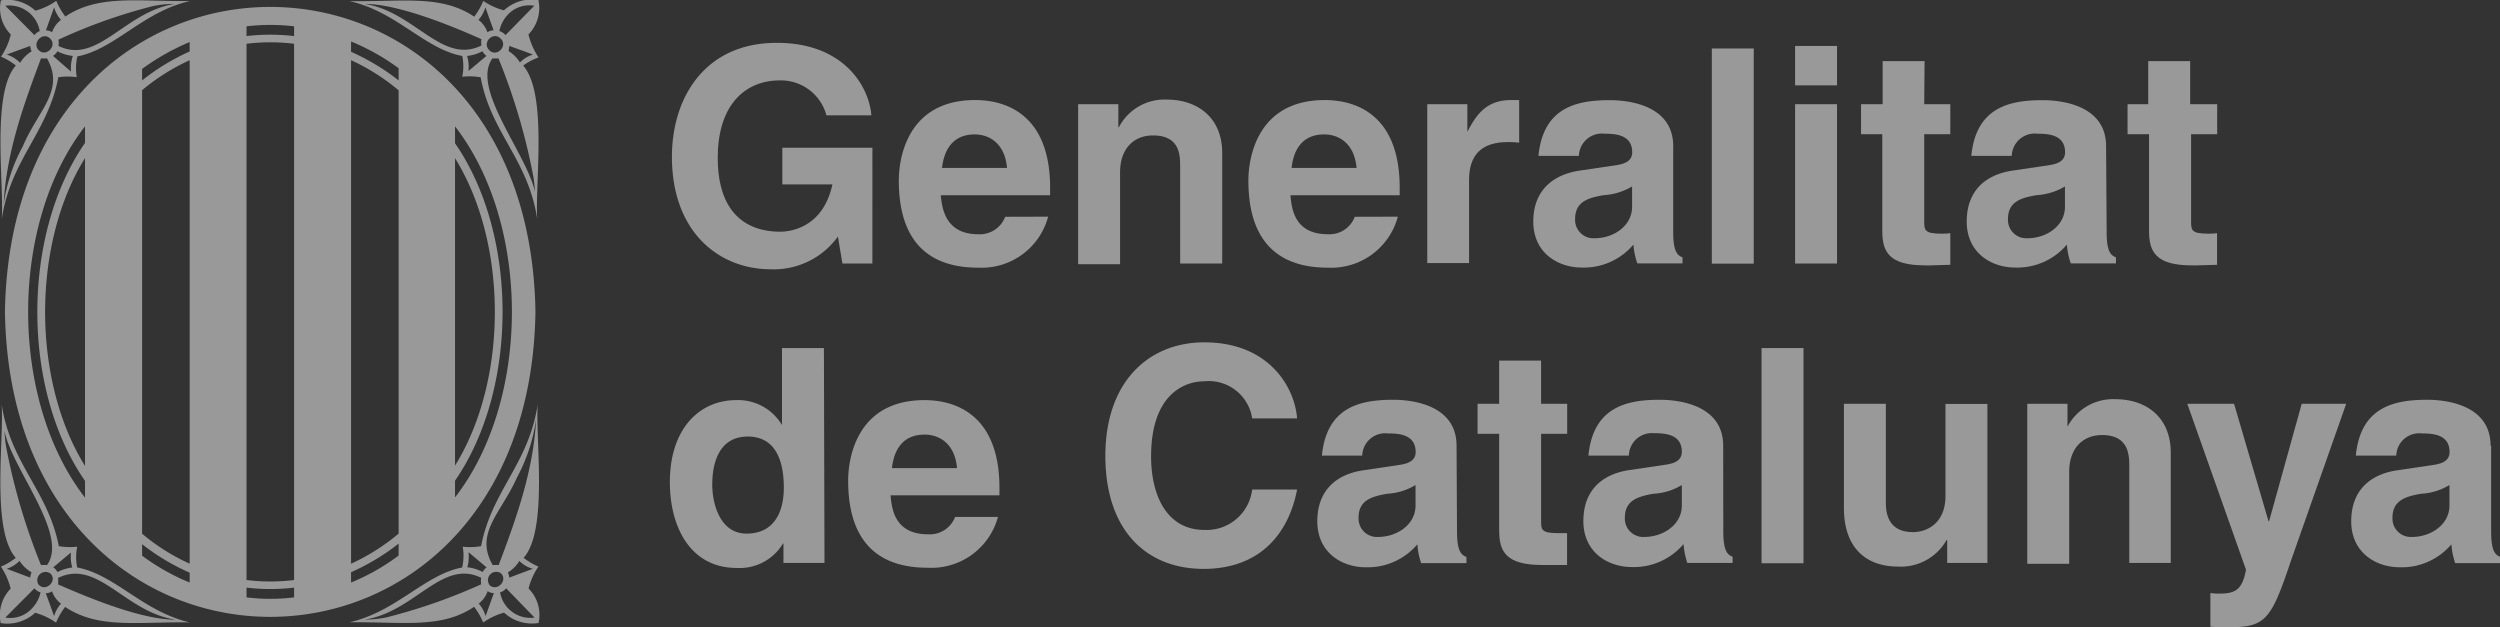
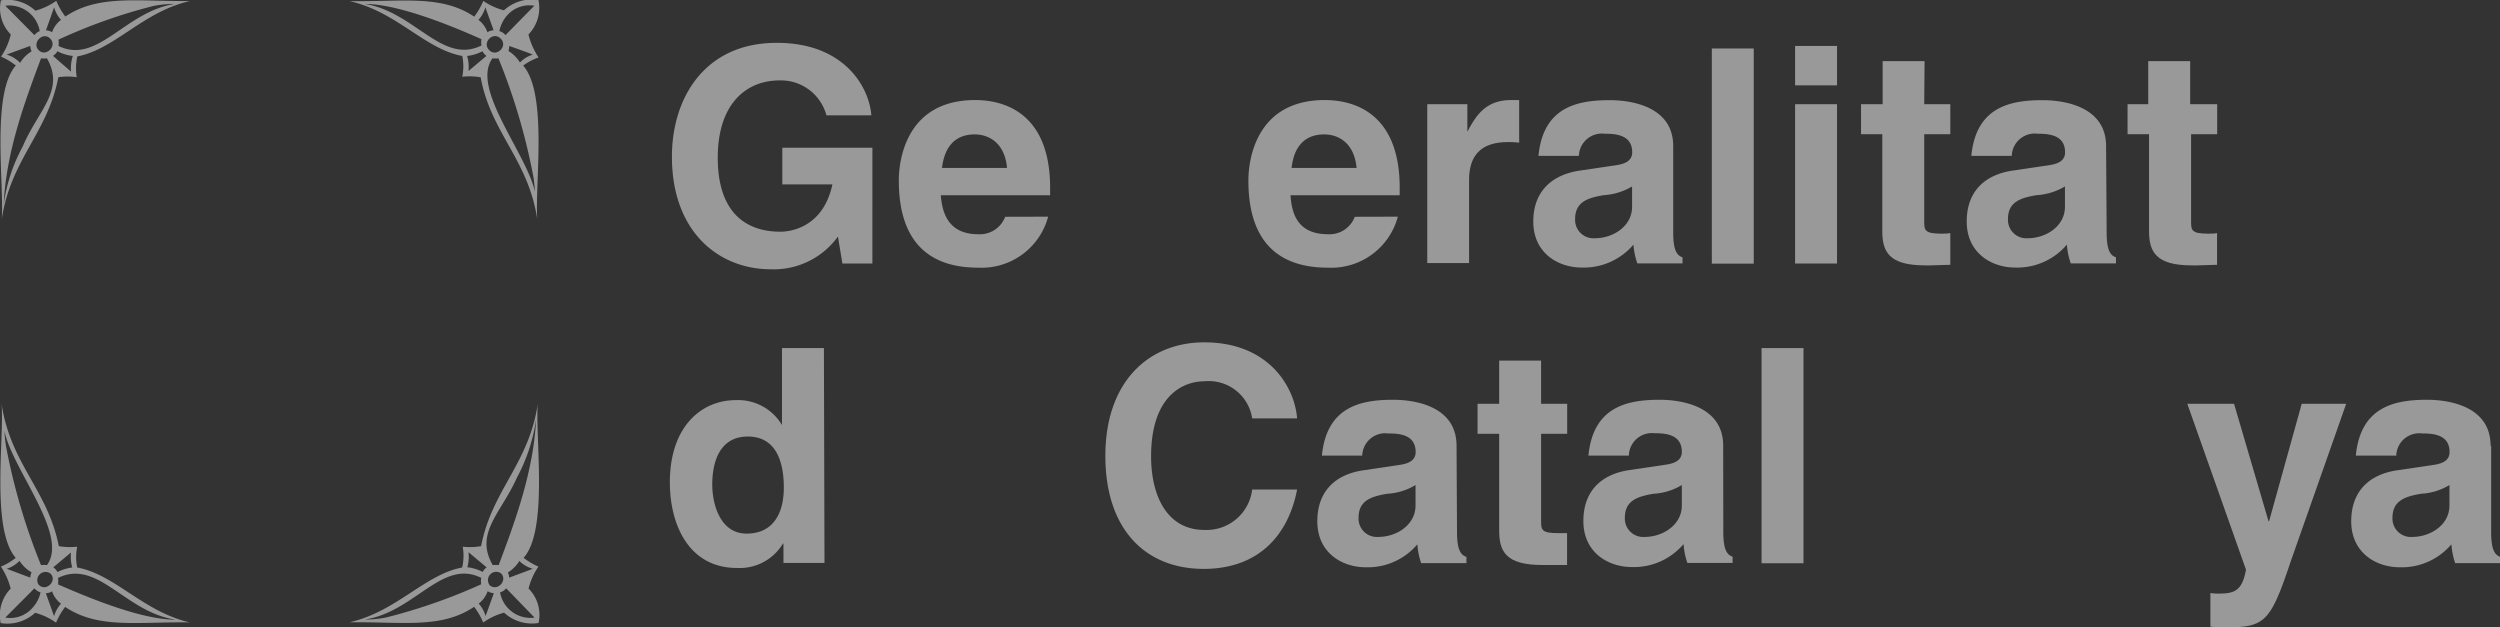
<svg xmlns="http://www.w3.org/2000/svg" width="217.62" height="54.6" viewBox="0 0 217.62 54.6">
  <rect x="0" y="0" width="217.62" height="54.6" fill="#333333" stroke="none" />
  <defs>
    <style>.cls-1{opacity:0.5;}.cls-2{fill:#fff;}</style>
  </defs>
  <g id="Capa_2" data-name="Capa 2">
    <g class="cls-1">
      <path class="cls-2" d="M68.12,12.86h7.82V22.94H73.33l-.39-2.35a6.88,6.88,0,0,1-5.84,2.85c-4.51,0-8.61-3.23-8.61-9.8,0-5.11,2.85-9.93,9.15-9.91,5.74,0,8,3.72,8.21,6.31H71.94A4.1,4.1,0,0,0,67.85,7c-2.79,0-5.37,1.92-5.37,6.73,0,5.1,2.78,6.44,5.44,6.44.86,0,3.73-.34,4.54-4.12H68.1V12.86Z" />
      <path class="cls-2" d="M87.5,18.87a2.36,2.36,0,0,1-2.35,1.52C82.21,20.39,82,18,81.89,17h9.52v-.66c0-6.33-3.79-7.63-6.52-7.63-6.08,0-6.65,5.34-6.65,7,0,5.71,3,7.59,6.9,7.59a6,6,0,0,0,6.1-4.44ZM82,14.62c.21-1.82,1.12-2.92,2.85-2.92,1.17,0,2.61.68,2.81,2.92Z" />
-       <path class="cls-2" d="M106.38,22.94h-3.65V14.53c0-1,0-2.74-2.37-2.74-1.62,0-2.86,1.1-2.86,3.21v8H93.85V9.07h3.5v2h.05a4.47,4.47,0,0,1,4.17-2.4c2.7,0,4.82,1.59,4.82,4.64v9.59Z" />
      <path class="cls-2" d="M117.93,18.87a2.35,2.35,0,0,1-2.34,1.52c-3,0-3.15-2.35-3.26-3.39h9.51v-.66c0-6.33-3.78-7.63-6.52-7.63-6.07,0-6.65,5.34-6.65,7,0,5.71,3,7.59,6.91,7.59a6,6,0,0,0,6.1-4.44Zm-5.5-4.25c.2-1.82,1.11-2.92,2.84-2.92,1.18,0,2.61.68,2.82,2.92Z" />
      <path class="cls-2" d="M124.24,9.07h3.49v2.4h0c.75-1.41,1.59-2.76,3.81-2.76.23,0,.47,0,.7,0v3.71a7.18,7.18,0,0,0-1-.05c-2.84,0-3.36,1.77-3.36,3.31v7.22h-3.64Z" />
      <path class="cls-2" d="M145.65,12.72c0-3.42-3.58-4-5.52-4-2.85,0-5.8.6-6.21,4.85h3.52a2,2,0,0,1,2.24-1.93c.94,0,2.4.08,2.4,1.62,0,.78-.7,1-1.27,1.1l-3.29.49c-2.33.34-4.05,1.72-4.05,4.44s2.14,4,4.23,4a5.66,5.66,0,0,0,4.49-2,6,6,0,0,0,.34,1.64h3.93V22.4c-.45-.16-.81-.52-.81-2.16ZM142.07,18c0,1.69-1.64,2.74-3.26,2.74a1.6,1.6,0,0,1-1.7-1.67c0-1.51,1.12-1.85,2.48-2.08a5.47,5.47,0,0,0,2.48-.76Z" />
      <rect class="cls-2" x="149.01" y="4.22" width="3.65" height="18.73" />
      <path class="cls-2" d="M159.91,7.43h-3.65V4h3.65Zm0,1.64V22.94h-3.65V9.07Z" />
      <path class="cls-2" d="M167.5,9.07h2.27v2.61H167.5v7.54c0,.81,0,1.12,1.51,1.12.24,0,.49,0,.76-.05v2.76c-.57,0-1.15.05-1.72.05h-.47c-3.16,0-3.73-1.19-3.73-3V11.68H162V9.07h1.88V5.32h3.65Z" />
      <path class="cls-2" d="M183.33,12.72c0-3.42-3.58-4-5.53-4-2.84,0-5.79.6-6.2,4.85h3.52a2,2,0,0,1,2.24-1.93c.94,0,2.4.08,2.4,1.62,0,.78-.7,1-1.27,1.1l-3.29.49c-2.33.34-4,1.72-4,4.44s2.14,4,4.23,4a5.66,5.66,0,0,0,4.49-2,6,6,0,0,0,.34,1.64h3.93V22.4c-.45-.16-.81-.52-.81-2.16ZM179.75,18c0,1.69-1.64,2.74-3.26,2.74a1.6,1.6,0,0,1-1.7-1.67c0-1.51,1.12-1.85,2.48-2.08a5.47,5.47,0,0,0,2.48-.76Z" />
      <path class="cls-2" d="M190.68,9.07H193v2.61h-2.27v7.54c0,.81,0,1.12,1.51,1.12.24,0,.5,0,.75-.05v2.76c-.57,0-1.14.05-1.72.05h-.47c-3.15,0-3.73-1.19-3.73-3V11.68h-1.87V9.07H187V5.32h3.65V9.07Z" />
      <path class="cls-2" d="M71.72,30.3H68.07V37h0a4.44,4.44,0,0,0-4-2.17c-3.06,0-5.76,2.35-5.76,7.15,0,3.8,1.72,7.46,5.84,7.46a4.39,4.39,0,0,0,4-2.12h.05V49h3.57ZM62,42.19C62,40,62.77,38,65.09,38c2.5,0,3.14,2.24,3.14,4.45s-.91,4-3.24,4S62,43.83,62,42.19Z" />
-       <path class="cls-2" d="M83.14,45a2.36,2.36,0,0,1-2.35,1.51c-3,0-3.16-2.34-3.27-3.39H87v-.65c0-6.33-3.78-7.64-6.52-7.64-6.08,0-6.65,5.35-6.65,7,0,5.71,3,7.59,6.91,7.59A6,6,0,0,0,86.87,45Zm-5.5-4.25c.21-1.83,1.12-2.92,2.85-2.92,1.18,0,2.61.68,2.82,2.92Z" />
      <path class="cls-2" d="M109,36.42a3.82,3.82,0,0,0-4.15-3.23c-1.88,0-4.65,1.26-4.65,6.54,0,3.36,1.34,6.4,4.65,6.4A4,4,0,0,0,109,42.61h3.91c-.78,4.07-3.44,6.91-8.13,6.91-5,0-8.56-3.36-8.56-9.84s3.79-9.88,8.61-9.88c5.6,0,7.87,3.87,8.08,6.62Z" />
      <path class="cls-2" d="M126.79,38.8c0-3.42-3.57-4-5.52-4-2.84,0-5.79.61-6.2,4.86h3.51a2,2,0,0,1,2.25-1.93c.94,0,2.4.08,2.4,1.62,0,.78-.7,1-1.28,1.1l-3.28.49c-2.32.34-4,1.72-4,4.44s2.13,4,4.22,4a5.66,5.66,0,0,0,4.49-2,6.11,6.11,0,0,0,.33,1.64h3.94v-.54c-.45-.16-.82-.52-.82-2.17ZM123.22,44c0,1.69-1.64,2.74-3.26,2.74a1.6,1.6,0,0,1-1.7-1.67c0-1.51,1.11-1.85,2.48-2.09a5.27,5.27,0,0,0,2.48-.76Z" />
      <path class="cls-2" d="M134.15,35.15h2.27v2.61h-2.27V45.3c0,.81,0,1.11,1.51,1.11.24,0,.49,0,.75,0v2.77c-.57,0-1.15,0-1.72,0h-.46c-3.16,0-3.73-1.19-3.73-3V37.76h-1.88V35.15h1.88V31.39h3.65v3.76Z" />
      <path class="cls-2" d="M150,38.8c0-3.42-3.58-4-5.53-4-2.84,0-5.79.61-6.2,4.86h3.52A2,2,0,0,1,144,37.71c.94,0,2.4.08,2.4,1.62,0,.78-.7,1-1.27,1.1l-3.3.49c-2.32.34-4,1.72-4,4.44s2.14,4,4.23,4a5.66,5.66,0,0,0,4.49-2,6.52,6.52,0,0,0,.33,1.64h3.94v-.54c-.45-.16-.81-.52-.81-2.17ZM146.4,44c0,1.69-1.64,2.74-3.26,2.74a1.6,1.6,0,0,1-1.7-1.67c0-1.51,1.12-1.85,2.48-2.09a5.27,5.27,0,0,0,2.48-.76Z" />
      <rect class="cls-2" x="153.34" y="30.3" width="3.65" height="18.73" />
-       <path class="cls-2" d="M173,49h-3.5v-2h-.05a4.57,4.57,0,0,1-4.22,2.32c-2.73,0-4.72-1.56-4.72-5.11V35.15h3.65v8.61c0,2.13,1.25,2.56,2.37,2.56s2.82-.69,2.82-3.16v-8H173V49Z" />
-       <path class="cls-2" d="M189,49h-3.65V40.6c0-1-.05-2.73-2.37-2.73-1.62,0-2.86,1.09-2.86,3.21v8h-3.65V35.15h3.5v2h0a4.47,4.47,0,0,1,4.17-2.4c2.71,0,4.82,1.59,4.82,4.65V49Z" />
      <path class="cls-2" d="M199.43,48.79c-1.72,5.13-2.2,5.81-5.38,5.81-.49,0-1.12,0-1.64-.05V51.62a4,4,0,0,0,.7.05c1.33,0,2.06-.18,2.4-2.08L190.4,35.15h4.07l3,10.22h.05l2.84-10.22h3.87Z" />
      <path class="cls-2" d="M216.8,38.8c0-3.42-3.57-4-5.53-4-2.84,0-5.79.61-6.2,4.86h3.52a2,2,0,0,1,2.24-1.93c.94,0,2.4.08,2.4,1.62,0,.78-.7,1-1.27,1.1l-3.29.49c-2.32.34-4,1.72-4,4.44s2.14,4,4.23,4a5.66,5.66,0,0,0,4.49-2,6.52,6.52,0,0,0,.33,1.64h3.94v-.54c-.45-.16-.81-.52-.81-2.17V38.8ZM213.22,44c0,1.69-1.64,2.74-3.26,2.74a1.6,1.6,0,0,1-1.7-1.67c0-1.51,1.12-1.85,2.48-2.09a5.27,5.27,0,0,0,2.48-.76V44Z" />
-       <path class="cls-2" d="M46.61,27.15C46.05-8.25,1-8.24.43,27.15,1,62.55,46.05,62.54,46.61,27.15Zm-7-13.38c4.62,7.45,4.62,19.31,0,26.76Zm0,28.07c5.52-8,5.51-21.41,0-29.37V11c6.6,8.51,6.6,23.79,0,32.3ZM7.4,40.56c-4.63-7.45-4.63-19.35,0-26.8Zm0-28.12c-5.53,8-5.54,21.44,0,29.42v1.46C.8,34.8.8,19.5,7.4,11Zm9.11,38.27a18.83,18.83,0,0,1-4.14-2.34v-1a19.18,19.18,0,0,0,4.14,2.48Zm0-1.64a18,18,0,0,1-4.14-2.61V7.85a18.15,18.15,0,0,1,4.14-2.61Zm0-44.59A19.42,19.42,0,0,0,12.37,7v-1a20.13,20.13,0,0,1,4.14-2.34ZM25.6,52a16.87,16.87,0,0,1-4.14,0v-.85a17.37,17.37,0,0,0,4.14,0Zm0-1.51a16.87,16.87,0,0,1-4.14,0V3.81a16.87,16.87,0,0,1,4.14,0Zm0-47.35a17.92,17.92,0,0,0-4.14,0V2.29a17.91,17.91,0,0,1,4.14,0Zm9.1,45.22a18.87,18.87,0,0,1-4.14,2.35v-.9a19.46,19.46,0,0,0,4.14-2.49Zm0-1.91a18.19,18.19,0,0,1-4.14,2.62V5.24A18.41,18.41,0,0,1,34.7,7.86ZM34.7,7a19.63,19.63,0,0,0-4.14-2.49v-.9A19.28,19.28,0,0,1,34.7,5.94Z" />
      <path class="cls-2" d="M46.87,49.32a5.83,5.83,0,0,1-1.29-.76c2.16-2.42,1-10.46,1.23-13.4-.77,5.22-4,7.52-4.93,12.38a5.63,5.63,0,0,1-1.6.05,4.49,4.49,0,0,1-.05,1.81C37,50,34.5,53.25,30.42,54.17c4.59-.06,8,.59,10.85-1.35a6,6,0,0,1,.79,1.37,5.7,5.7,0,0,1,1.82-.86,3.58,3.58,0,0,0,3,.9,3.25,3.25,0,0,0-.87-3A5.84,5.84,0,0,1,46.87,49.32Zm-.49.19c-.39.16-2,.74-2.05.78a1.49,1.49,0,0,0-.12-.46,3,3,0,0,0,1-1A2.64,2.64,0,0,0,46.38,49.51ZM45,41.57a15.13,15.13,0,0,0,1.67-5.11c-.23,4.61-1.82,8.89-3.26,12.73a2.83,2.83,0,0,0-.52,0C41.29,46.4,43.61,44.69,45,41.57Zm-4.2,6.51,1.56,1.31h0a1.1,1.1,0,0,0-.34.4,3.71,3.71,0,0,0-1.34-.41A3.36,3.36,0,0,0,40.78,48.08Zm-7.13,5.66a9.33,9.33,0,0,1-1.92.19c4.36-.66,6.73-5.32,10.14-3.63a1.5,1.5,0,0,0,0,.56A49.05,49.05,0,0,1,33.65,53.74Zm8.6-.11a2.8,2.8,0,0,0-.6-1.09,2.28,2.28,0,0,0,.78-1.08,1,1,0,0,0,.54.17Zm.33-2.73a.72.72,0,0,1,1-1C44.26,50.53,43.23,51.57,42.58,50.9Zm3.93,2.86a2.68,2.68,0,0,1-3-2.2,1,1,0,0,0,.53-.35Z" />
      <path class="cls-2" d="M40.24,4.87a4.49,4.49,0,0,1,0,1.81,5.63,5.63,0,0,1,1.6.05c.9,4.86,4.16,7.16,4.93,12.38-.23-3,.93-10.94-1.23-13.4A5.27,5.27,0,0,1,46.88,5,6.39,6.39,0,0,1,46,3a3.31,3.31,0,0,0,.87-3,3.58,3.58,0,0,0-3,.9A5.7,5.7,0,0,1,42.07.08a6.19,6.19,0,0,1-.79,1.37C38.39-.49,35,.17,30.43.1,34.51,1,37,4.29,40.24,4.87Zm2.1,0L40.78,6.18a3.36,3.36,0,0,0-.12-1.31A3.71,3.71,0,0,0,42,4.46a1.1,1.1,0,0,0,.34.4Zm4.1,10.57c.11.68.15,1.62.21,2.37.41-3.13-5.92-9.82-3.78-12.73a2.83,2.83,0,0,0,.52,0A53.74,53.74,0,0,1,46.44,15.44ZM46.38,4.75a2.75,2.75,0,0,0-1.12.69,3,3,0,0,0-1-1A1.48,1.48,0,0,0,44.33,4S46,4.59,46.38,4.75ZM44.13,1.36A2.56,2.56,0,0,1,46.51.5L44,3.06a1,1,0,0,0-.53-.35A2.87,2.87,0,0,1,44.13,1.36Zm-.55,2c.67.64-.35,1.67-1,1S42.94,2.7,43.58,3.36ZM42.25.64l.72,2a1,1,0,0,0-.54.17,2.28,2.28,0,0,0-.78-1.08A2.8,2.8,0,0,0,42.25.64ZM31.73.34c3.08,0,8,2.1,10.18,3.07a1.45,1.45,0,0,0,0,.55C38.47,5.66,36.09,1,31.73.34Z" />
      <path class="cls-2" d="M6.72,49.4a4.49,4.49,0,0,1,0-1.81,5.63,5.63,0,0,1-1.6-.05C4.17,42.68.91,40.38.14,35.16c.23,3-.93,10.94,1.23,13.4a5.27,5.27,0,0,1-1.29.76,6.28,6.28,0,0,1,.85,1.92,3.3,3.3,0,0,0-.87,3,3.57,3.57,0,0,0,3-.9,5.92,5.92,0,0,1,1.82.86,6.19,6.19,0,0,1,.79-1.37c2.89,1.94,6.26,1.28,10.85,1.35C12.45,53.24,10,50,6.72,49.4Zm-2.1,0,1.56-1.31a3.44,3.44,0,0,0,.11,1.31A3.71,3.71,0,0,0,5,49.8a1.1,1.1,0,0,0-.34-.4ZM.52,38.82c-.11-.67-.16-1.61-.2-2.36-.42,3.14,5.91,9.8,3.77,12.73a2.83,2.83,0,0,0-.52,0A53.64,53.64,0,0,1,.52,38.82ZM.58,49.51a2.64,2.64,0,0,0,1.12-.69,3,3,0,0,0,1.05,1,1.49,1.49,0,0,0-.12.46S1,49.67.58,49.51Zm2.25,3.4a2.57,2.57,0,0,1-2.37.85L3,51.21a1,1,0,0,0,.53.35A2.87,2.87,0,0,1,2.83,52.91Zm.54-2a.72.72,0,0,1,1-1C5.05,50.53,4,51.57,3.37,50.9Zm1.34,2.73-.72-2a1,1,0,0,0,.54-.17,2.28,2.28,0,0,0,.78,1.08A2.8,2.8,0,0,0,4.71,53.63Zm10.52.3c-3.08,0-8-2.12-10.18-3.07a1.75,1.75,0,0,0,0-.56C8.5,48.61,10.88,53.27,15.23,53.93Z" />
      <path class="cls-2" d="M.09,4.93a5.87,5.87,0,0,1,1.29.77C-.78,8.12.38,16.16.15,19.1c.77-5.22,4-7.52,4.93-12.38a5.63,5.63,0,0,1,1.6,0,4.89,4.89,0,0,1,.05-1.81C10,4.29,12.46,1,16.54.09,12,.14,8.58-.5,5.69,1.44A6,6,0,0,1,4.9.07,5.7,5.7,0,0,1,3.08.93a3.58,3.58,0,0,0-3-.9A3.22,3.22,0,0,0,.94,3,5.84,5.84,0,0,1,.09,4.93Zm.49-.18C1,4.59,2.62,4,2.63,4a1.48,1.48,0,0,0,.12.47,3,3,0,0,0-1,1A2.75,2.75,0,0,0,.58,4.75Zm1.4,8A14.69,14.69,0,0,0,.32,17.81C.54,13.19,2.14,8.92,3.57,5.08a2.83,2.83,0,0,0,.52,0C5.67,7.87,3.35,9.56,2,12.7Zm4.2-6.52S4.62,4.88,4.61,4.86A1.1,1.1,0,0,0,5,4.46a3.71,3.71,0,0,0,1.34.41A3.44,3.44,0,0,0,6.18,6.18ZM13.31.53A9.33,9.33,0,0,1,15.23.34C10.87,1,8.5,5.66,5.09,4a1.68,1.68,0,0,0,0-.55A47.34,47.34,0,0,1,13.31.53ZM4.71.64a2.8,2.8,0,0,0,.6,1.09,2.28,2.28,0,0,0-.78,1.08A1,1,0,0,0,4,2.64ZM4.38,3.37C5,4,4,5,3.37,4.37S3.74,2.7,4.38,3.37ZM.46.5a2.69,2.69,0,0,1,3,2.21A1,1,0,0,0,3,3.06Z" />
    </g>
  </g>
</svg>